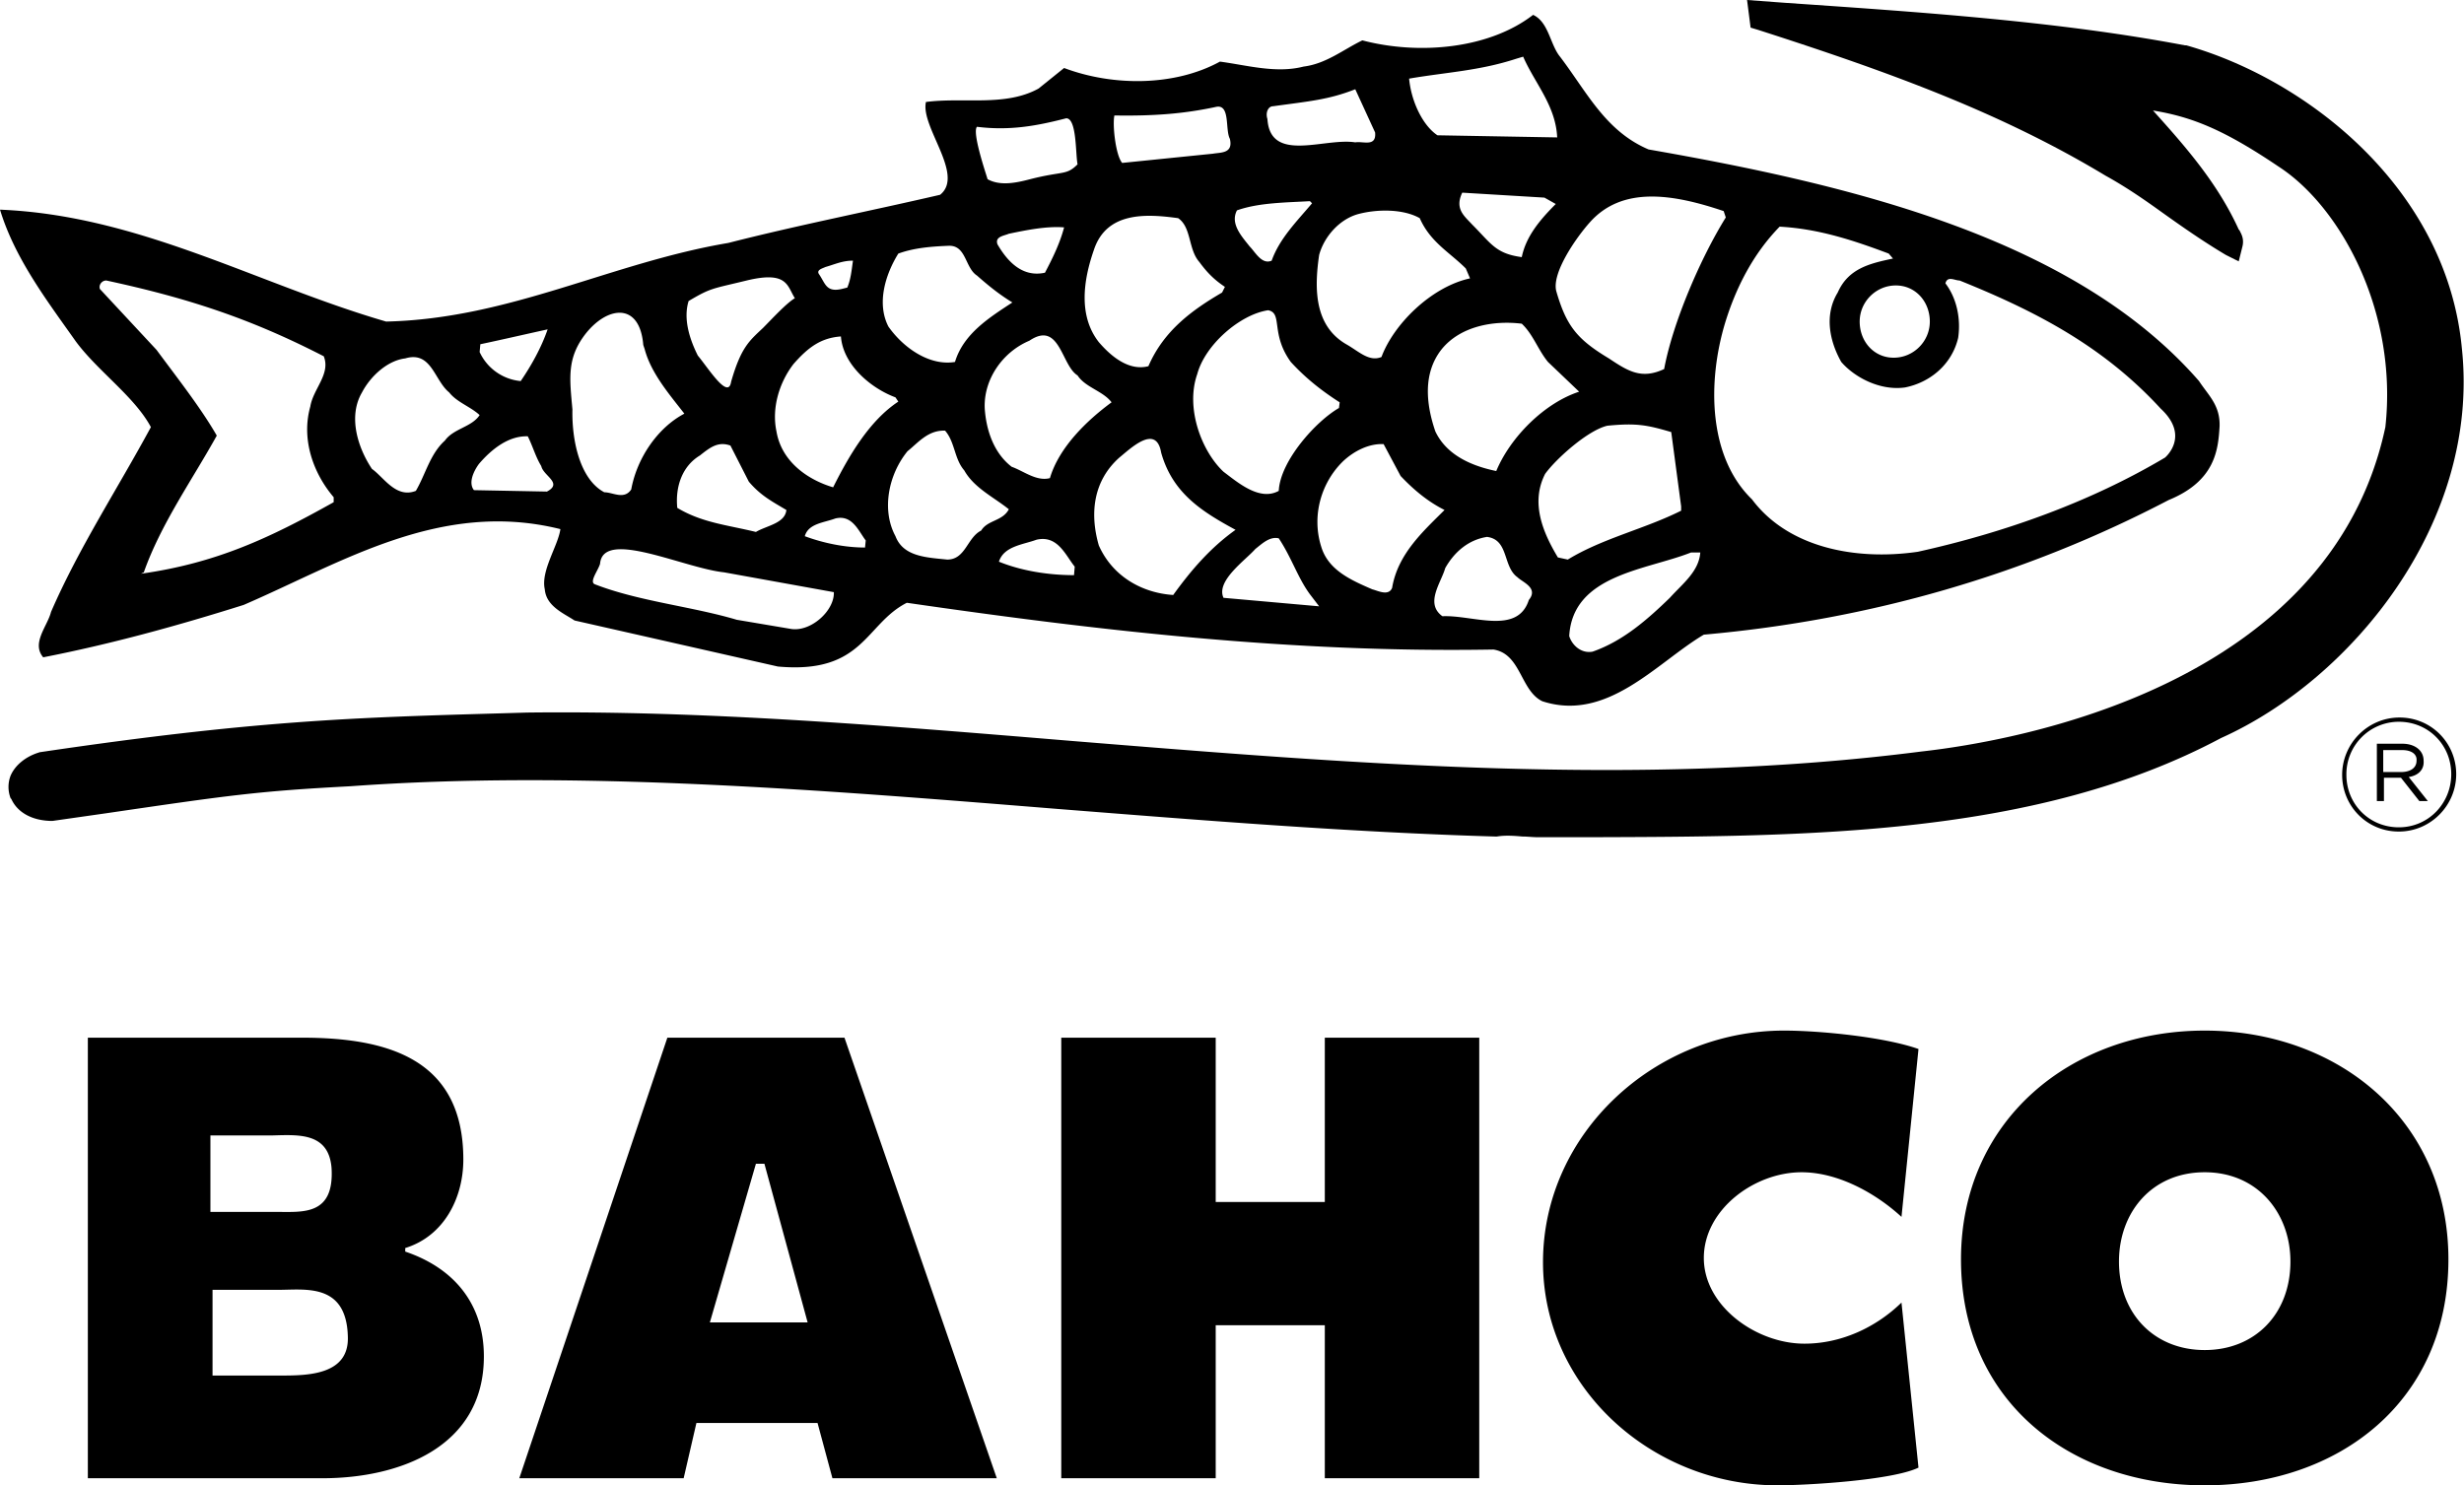
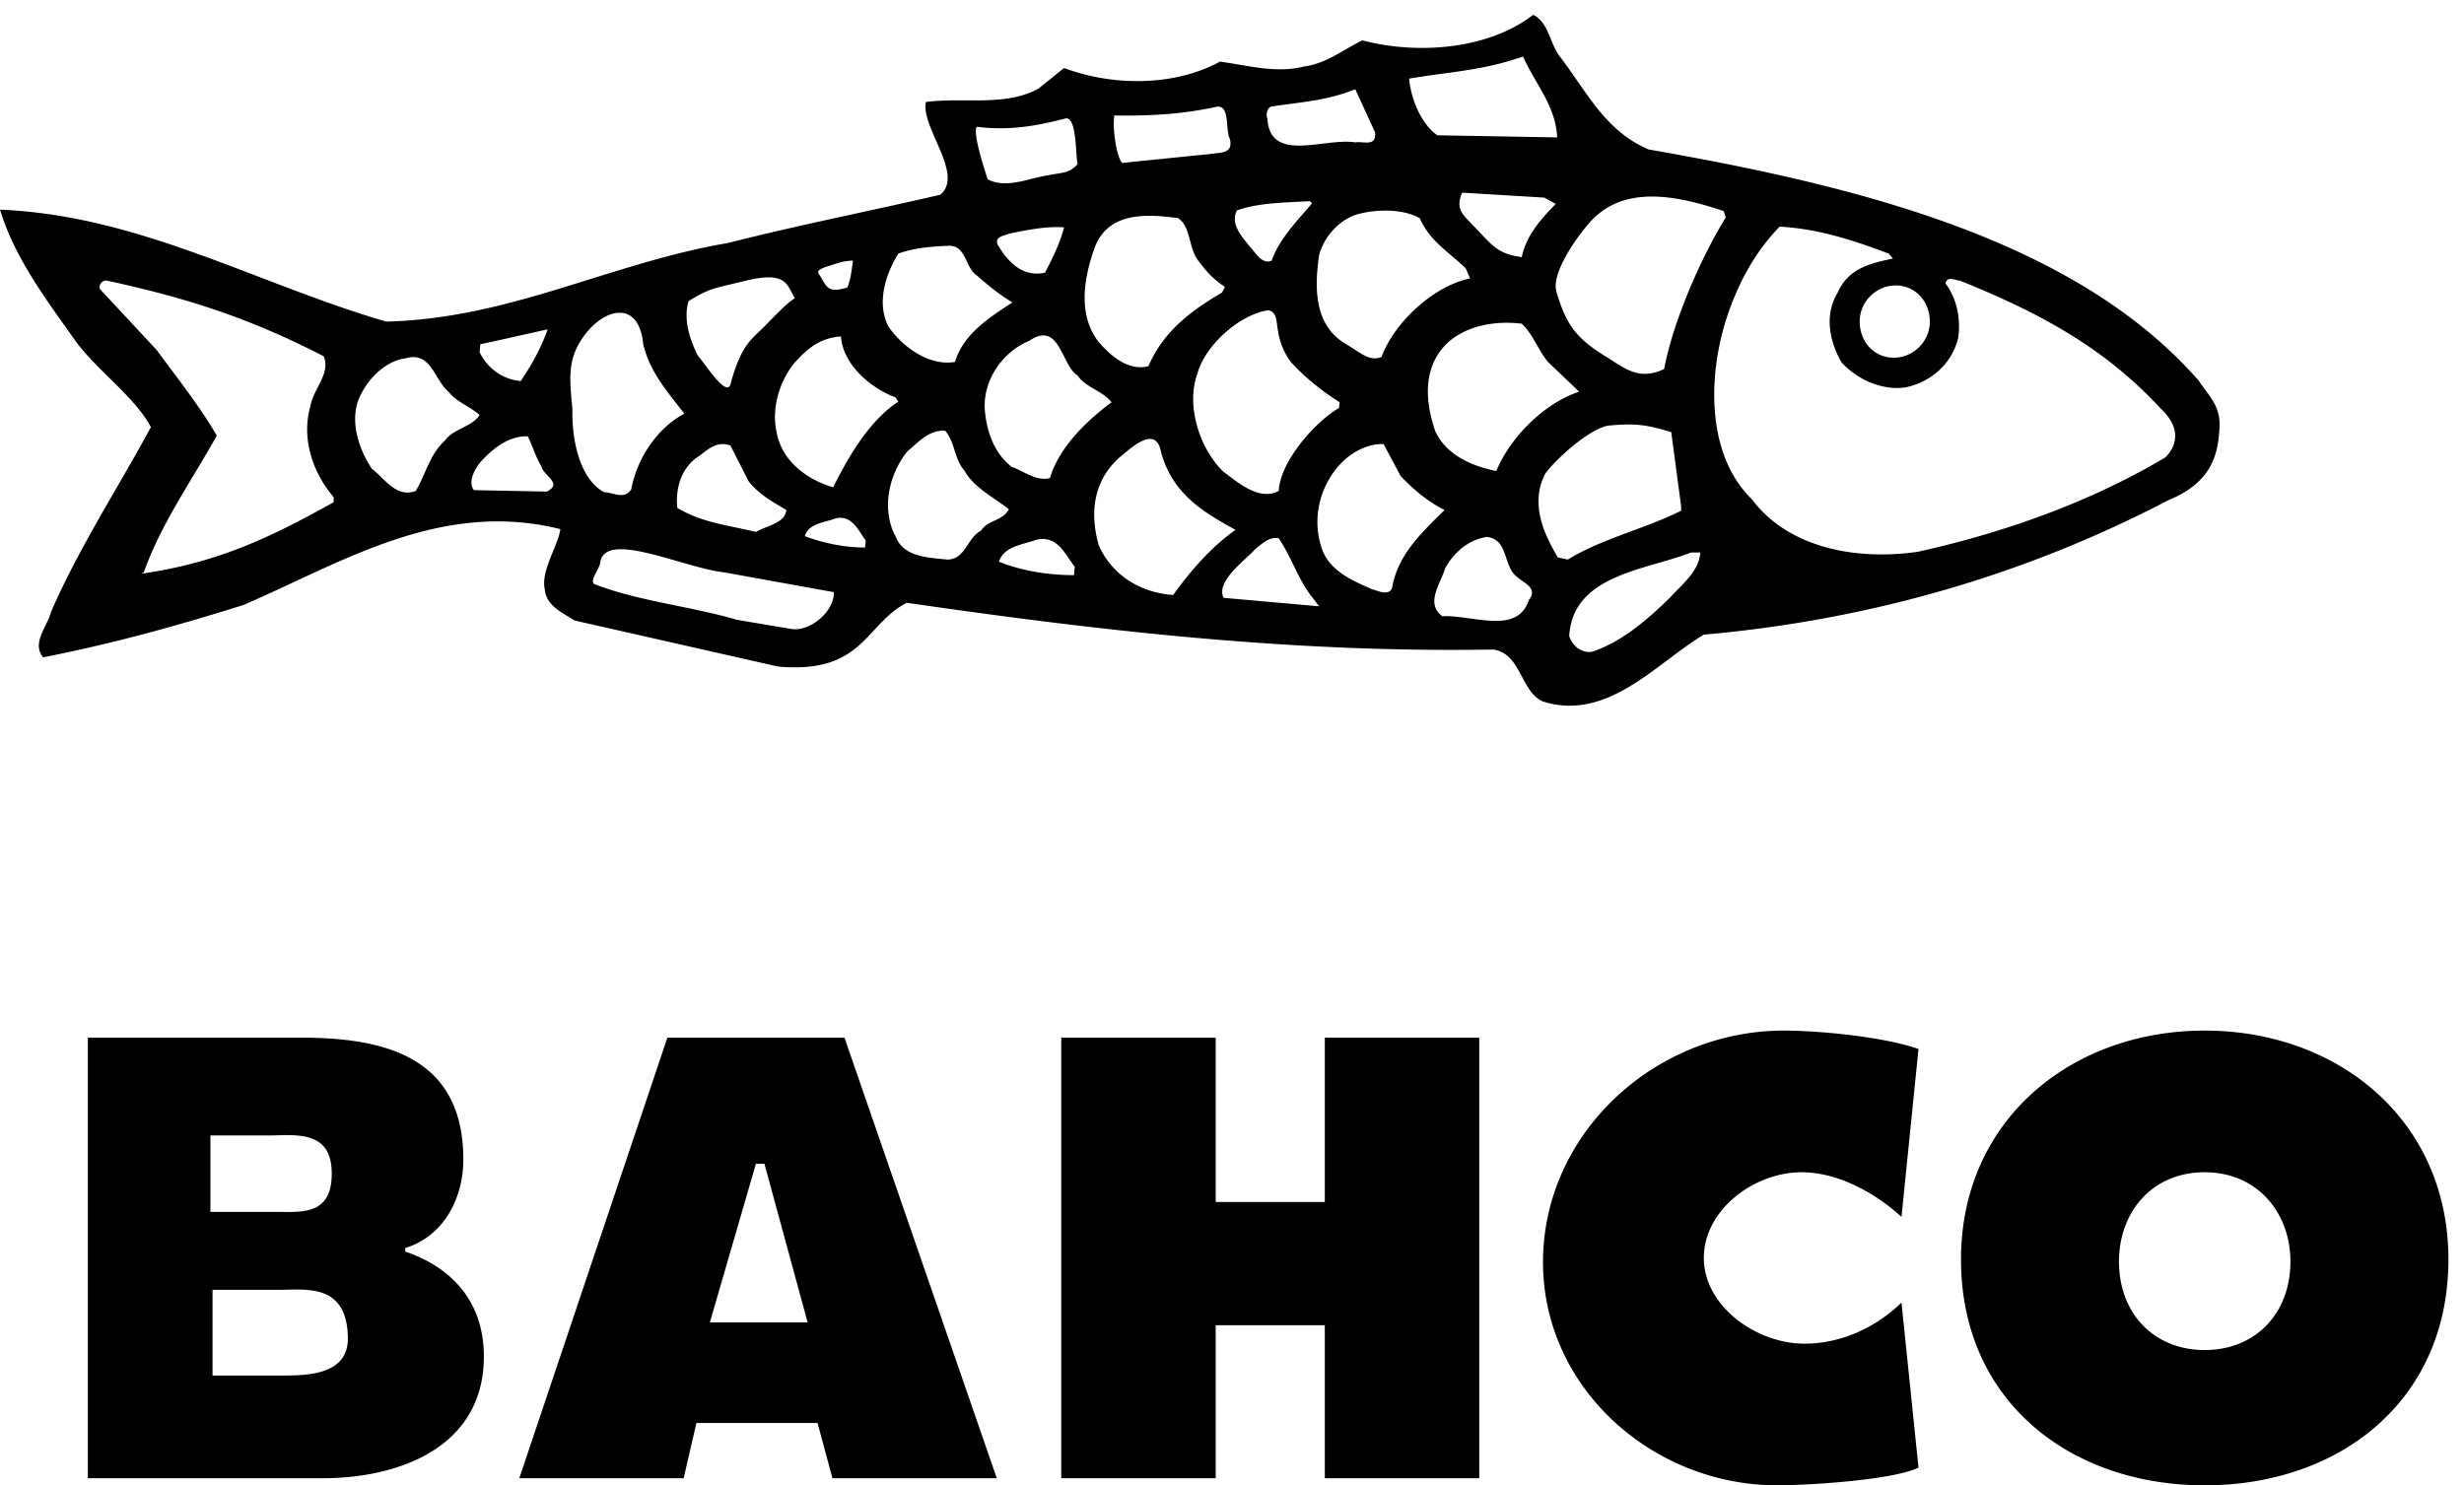
<svg xmlns="http://www.w3.org/2000/svg" width="34.78" height="20.97">
  <path d="M34.56 17.78c0-1.96-1.55-3.23-3.44-3.23s-3.44 1.27-3.44 3.23c0 2 1.54 3.19 3.44 3.19s3.44-1.19 3.44-3.19m-2.23.03c0 .74-.5 1.25-1.21 1.25s-1.21-.51-1.21-1.25c0-.69.46-1.26 1.21-1.26s1.21.58 1.21 1.26M6.54 16.37c0-1.43-1.08-1.72-2.28-1.72H1.24v6.22h3.31c1.09 0 2.28-.44 2.28-1.72 0-.75-.43-1.25-1.11-1.48v-.05c.55-.17.82-.71.82-1.25m-1.86.12c.04.67-.4.62-.77.62h-.94v-1.08h.88c.37-.01.79-.04.83.46m.23 2.38c.02.54-.56.55-.94.55H3v-1.21h.93c.38 0 .96-.1.98.66M27.08 14.81c-.48-.17-1.39-.26-1.9-.26-1.82 0-3.4 1.45-3.4 3.27 0 1.77 1.54 3.15 3.31 3.15.4 0 1.62-.07 1.99-.25l-.24-2.33c-.36.35-.85.58-1.37.58-.68 0-1.42-.53-1.42-1.21 0-.68.71-1.21 1.38-1.21.51 0 1.04.29 1.41.63l.24-2.37zM14.98 20.87h2.18v-2.16h1.54v2.16h2.18v-6.22H18.7v2.32h-1.54v-2.32h-2.18zM14.07 20.87l-2.15-6.22h-2.5l-2.09 6.22h2.32l.18-.78h1.71l.21.78h2.32zm-2.67-2.2h-1.38l.65-2.24h.12l.61 2.24zM31.33 6.02c.01-.3-.16-.44-.29-.64-1.76-2.02-4.91-2.77-7.77-3.27-.61-.26-.87-.81-1.25-1.31-.14-.17-.16-.49-.38-.59-.62.48-1.61.57-2.41.36-.27.13-.51.33-.83.37-.39.1-.8-.02-1.18-.07-.64.35-1.51.35-2.2.09l-.36.29c-.47.26-1.06.12-1.59.19-.08.35.55 1.03.2 1.31-.99.23-2.01.43-2.99.68-1.66.28-3.08 1.07-4.83 1.11C3.63 4.01 1.97 3.04 0 2.96c.21.69.66 1.28 1.07 1.86.31.42.83.78 1.06 1.21-.47.87-1.02 1.71-1.41 2.61-.05.2-.28.44-.11.64.97-.19 1.91-.45 2.83-.74 1.39-.6 2.78-1.49 4.47-1.07-.03.23-.28.59-.22.85.02.24.27.34.42.44l2.87.65c1.21.11 1.23-.6 1.82-.9 2.69.39 5.43.71 8.28.66.39.06.38.58.69.73.92.3 1.62-.55 2.28-.94 2.36-.21 4.55-.85 6.56-1.9.66-.27.7-.71.72-1.04M4.71 7.09c-.91.51-1.66.86-2.72 1.01l.04-.02c.24-.68.68-1.3 1.03-1.93-.23-.4-.57-.83-.85-1.21l-.8-.86c-.02-.06.03-.12.09-.12 1.16.25 2.04.54 3.07 1.07.1.25-.15.46-.19.71-.13.46.04.94.33 1.28v.07zm2.06-1.23c-.11.17-.37.19-.49.36-.21.19-.27.47-.41.71-.28.11-.45-.19-.62-.31-.2-.3-.34-.74-.14-1.08.12-.23.36-.45.61-.48.37-.11.41.31.62.48.11.14.3.2.43.32m.96-1.21c-.09.26-.23.51-.38.73a.71.71 0 01-.58-.41l.01-.11c.33-.07.63-.14.95-.21m-.01 2.29l-1.03-.02c-.08-.1-.01-.26.07-.37.18-.21.42-.4.69-.39.07.14.11.29.19.42.03.14.31.24.08.36m14.43 2.04c.05-.87 1.09-.93 1.72-1.18H24c-.02.27-.25.44-.43.64-.32.31-.66.61-1.09.76-.16.03-.29-.09-.33-.22m-.34-2.29c.16-.22.61-.62.88-.68.41-.04.56-.01.9.09l.14 1.05v.06c-.52.26-1.11.39-1.6.69l-.14-.03c-.21-.35-.39-.77-.18-1.18m-.69-.04c-.34-.07-.7-.22-.86-.56-.13-.38-.18-.82.09-1.16.26-.32.72-.41 1.13-.36.16.15.23.37.37.54l.44.42c-.49.16-.97.64-1.17 1.12m.36-3.02c-.37-.05-.43-.19-.7-.46-.11-.12-.25-.22-.14-.45l1.16.07.16.09c-.23.23-.42.46-.48.75M20.4 8.02c.13-.23.33-.4.59-.44.31.04.22.42.43.57.07.07.3.15.16.32-.16.5-.79.21-1.22.23-.25-.18-.02-.47.04-.68m-1.75-.3c-.14-.44 0-.91.31-1.21.15-.14.36-.25.57-.24l.24.45c.18.19.38.36.62.48-.3.3-.66.62-.74 1.1-.05.12-.2.04-.28.02-.3-.13-.62-.27-.72-.6m.25-1.96c-.33.19-.83.75-.85 1.17-.27.15-.58-.12-.78-.27-.31-.29-.54-.9-.37-1.38.11-.41.6-.84 1-.9.21.04.03.33.32.73.21.23.44.41.69.57l-.01.08zm-1.18 1.99c.09-.07.2-.18.33-.15.18.27.27.56.44.79l.13.17-1.35-.12c-.11-.24.31-.53.45-.69M15.8 6.46c.16-.13.52-.48.59-.07.16.57.57.83 1.05 1.09-.35.25-.62.56-.88.92-.45-.03-.86-.27-1.05-.7-.13-.45-.08-.91.29-1.24m-1.7 1.47c.07-.22.34-.24.53-.31.3-.07.41.22.54.38l-.01.12c-.36 0-.74-.06-1.06-.19m-1.29-1.56c.15-.12.29-.3.53-.29.14.16.13.4.27.56.14.25.42.38.63.55-.09.17-.3.15-.39.3-.2.1-.22.41-.48.41-.29-.03-.62-.04-.73-.33-.2-.37-.1-.87.17-1.2m-1.45 1.2c.05-.18.27-.19.43-.25.24-.06.33.18.43.31l-.01.1c-.28 0-.58-.06-.85-.16m-2.89.39c.04-.5 1.18.06 1.75.12l1.55.28c.01.26-.32.56-.6.52l-.77-.13c-.64-.19-1.38-.26-2-.5-.09-.03.04-.19.07-.29m2.2-.45c-.41-.1-.76-.13-1.11-.34-.03-.3.07-.59.32-.74.15-.12.26-.2.43-.14l.26.51c.17.2.33.28.53.4-.02.19-.28.22-.43.31M9.66 5.84c-.38.2-.67.63-.75 1.07-.1.15-.26.04-.38.04-.34-.18-.46-.72-.45-1.17-.04-.44-.08-.72.18-1.06.31-.4.77-.46.82.15l.02.06c.09.34.35.64.56.91m1.56-1.63c-.12.07-.33.3-.45.42-.19.18-.31.27-.45.76-.04.26-.32-.19-.47-.37-.11-.22-.21-.51-.13-.77.32-.19.33-.17.82-.29.58-.14.57.08.68.25m.82-.53c-.02.14-.03.26-.08.38l-.08.02c-.22.05-.23-.08-.32-.21-.04-.06.05-.08.09-.1.14-.04.24-.09.39-.09m.6 1.93l.04.06c-.41.27-.7.77-.92 1.21-.37-.11-.73-.37-.8-.79-.07-.33.04-.69.24-.95.21-.24.39-.37.67-.39.03.4.42.73.77.86m1.15-1.72c.17.15.32.27.5.38-.32.21-.69.44-.81.84-.36.06-.73-.2-.94-.5-.17-.33-.04-.74.14-1.03.22-.08.46-.1.71-.11.25-.01.23.31.4.42m.29-.44c-.04-.11.09-.12.16-.15.24-.05.53-.11.78-.09-.06.23-.17.45-.27.64-.32.07-.53-.16-.67-.4m1.13-1.13c-.16.16-.2.09-.67.21-.19.05-.42.1-.6 0-.03-.1-.22-.66-.15-.74.48.06.87-.02 1.26-.12.15 0 .13.5.16.65m.48 3.36c-.34.25-.74.63-.87 1.07-.19.05-.37-.1-.54-.16-.26-.2-.36-.53-.38-.82-.02-.41.25-.8.63-.96.43-.29.45.35.68.49.11.17.36.22.48.38m.94-2.6c.19.13.14.44.3.62.11.15.21.25.36.35l-.04.08c-.41.24-.82.53-1.04 1.04-.27.07-.52-.13-.7-.34-.29-.37-.22-.87-.07-1.3.18-.55.75-.51 1.19-.45m.49-.91l-1.28.13c-.09-.1-.14-.53-.11-.67.59.01 1.01-.03 1.43-.12.21-.05.13.32.2.45.05.21-.13.19-.24.21m.34.8c.31-.11.69-.11 1.03-.13l.03.03c-.22.26-.46.5-.57.81-.14.06-.23-.12-.31-.2-.11-.14-.28-.32-.18-.51m1.95-1.1c.02.21-.17.12-.28.14-.43-.07-1.2.3-1.24-.33-.03-.09.01-.18.08-.18.5-.07.78-.09 1.16-.24l.28.61zm.63 1.21c.15.34.42.48.65.71l.06.14c-.55.12-1.08.65-1.25 1.11-.17.07-.31-.07-.48-.17-.47-.26-.47-.79-.4-1.27.07-.26.29-.51.56-.58.27-.07.63-.07.86.06m1.94-1.14l-1.69-.03c-.21-.14-.37-.48-.4-.8.52-.09.99-.11 1.51-.28l.1-.03c.16.37.46.69.48 1.14m2.38 1.13c-.36.58-.75 1.49-.87 2.14-.32.15-.51.03-.78-.15-.45-.27-.6-.46-.74-.94-.08-.26.29-.78.47-.98.46-.52 1.18-.4 1.89-.16l.03.09zm2.88 1.47c0 .28-.23.51-.51.51s-.48-.23-.48-.51.23-.51.51-.51.48.23.48.51m3.32 1.92c-1.06.63-2.27 1.06-3.49 1.33-.9.13-1.84-.07-2.34-.74-.62-.6-.63-1.66-.38-2.49.15-.49.39-.97.77-1.36.56.03 1.06.2 1.54.38l.06.07c-.33.07-.63.14-.78.48-.19.31-.12.68.05.98.18.21.54.41.9.36.35-.07.66-.32.75-.7.04-.27-.02-.56-.18-.77.03-.11.13-.04.2-.04 1.12.45 2.05.95 2.84 1.81.42.39.06.69.06.69" />
-   <path d="M21.71 11.82c-.07 0-.15-.01-.22-.01-.12-.01-.24-.02-.36 0h-.03c-2.05-.06-4.15-.23-6.18-.39-3.34-.27-6.79-.55-9.97-.32-1.33.07-1.73.13-3.44.38l-.77.11c-.27 0-.49-.11-.58-.31l-.01-.01a.441.441 0 010-.32c.06-.14.2-.26.38-.32l.03-.01c3.04-.45 4.43-.49 6.54-.55l.34-.01c2.5-.03 5.02.18 7.68.4 3.95.32 8.03.66 12 .15 1.34-.15 5.77-.92 6.55-4.58.18-1.64-.64-3.12-1.51-3.68-.77-.52-1.22-.7-1.77-.79.45.5.91 1.02 1.21 1.68l.01.01c0 .01.01.01.01.02.02.04.06.11.03.22l-.05.2-.18-.09c-.32-.19-.62-.4-.9-.6-.25-.18-.51-.36-.8-.52-1.46-.88-3.01-1.45-4.91-2.06l-.1-.03-.05-.39.54.04c1.89.13 3.85.26 5.64.6h.02c1.73.49 3.68 2.04 3.89 4.28.26 2.45-1.55 4.67-3.4 5.5-2.61 1.39-5.83 1.39-8.95 1.4h-.69M33.86 11.74c-.45 0-.8-.36-.8-.8 0-.44.36-.81.81-.81.45 0 .8.36.8.8 0 .44-.36.81-.81.81m0-1.55a.74.74 0 00-.74.75c0 .41.32.74.74.74s.74-.34.74-.75-.32-.74-.74-.74m.14.78l.27.34h-.12l-.26-.33h-.24v.33h-.1v-.81h.36c.17 0 .3.09.3.24.01.13-.08.21-.21.23m-.09-.38h-.27v.31h.25c.12 0 .22-.05.22-.16.01-.09-.07-.15-.2-.15" />
</svg>